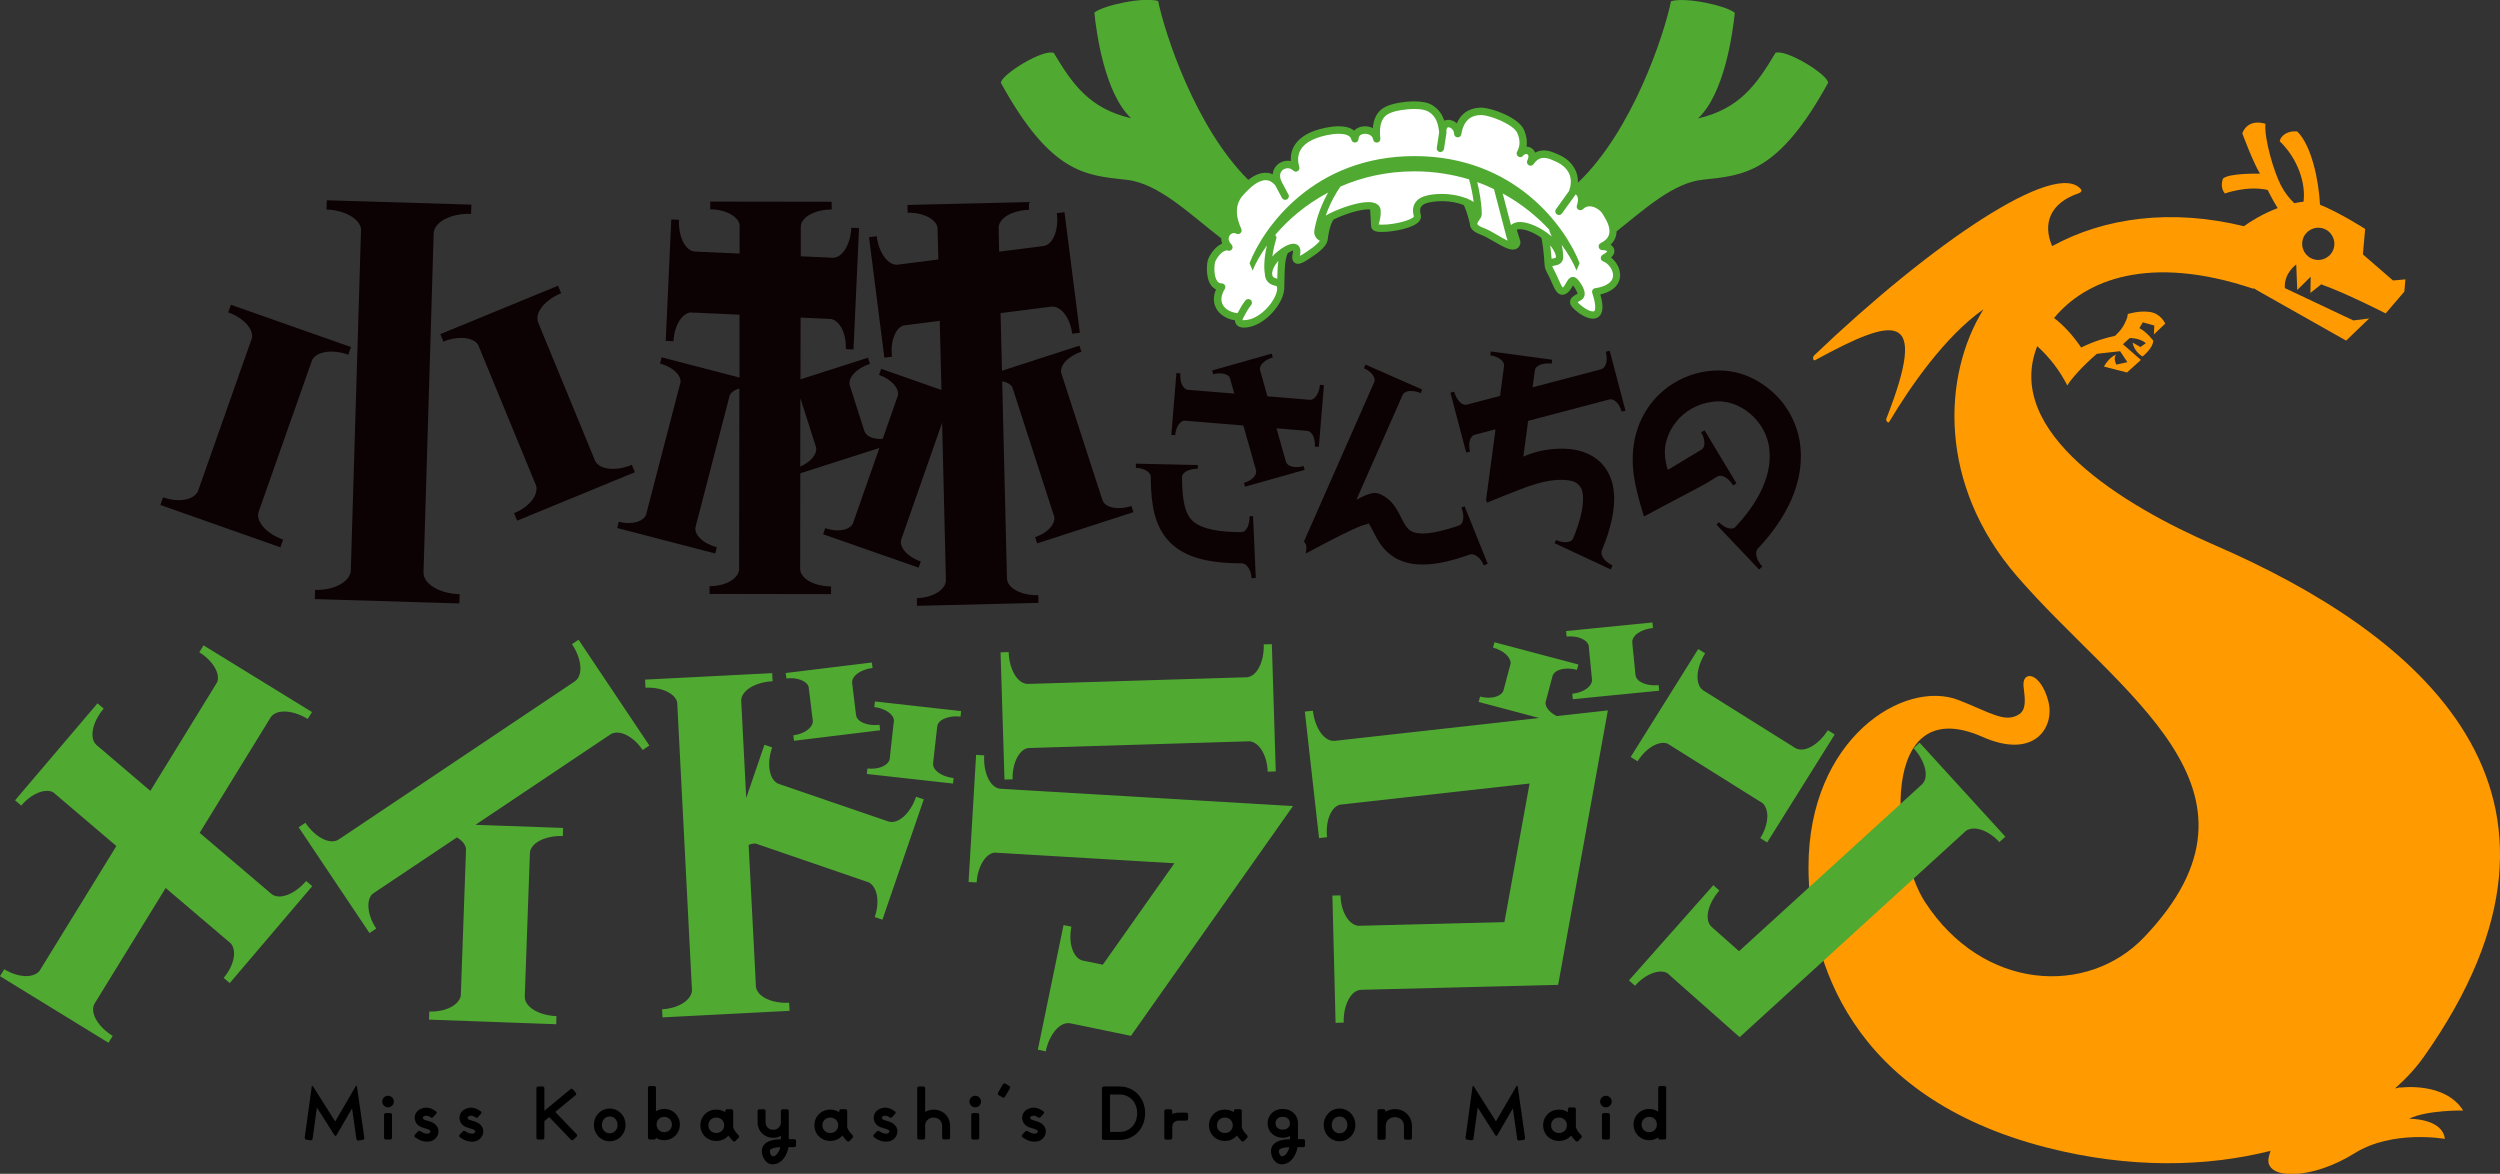
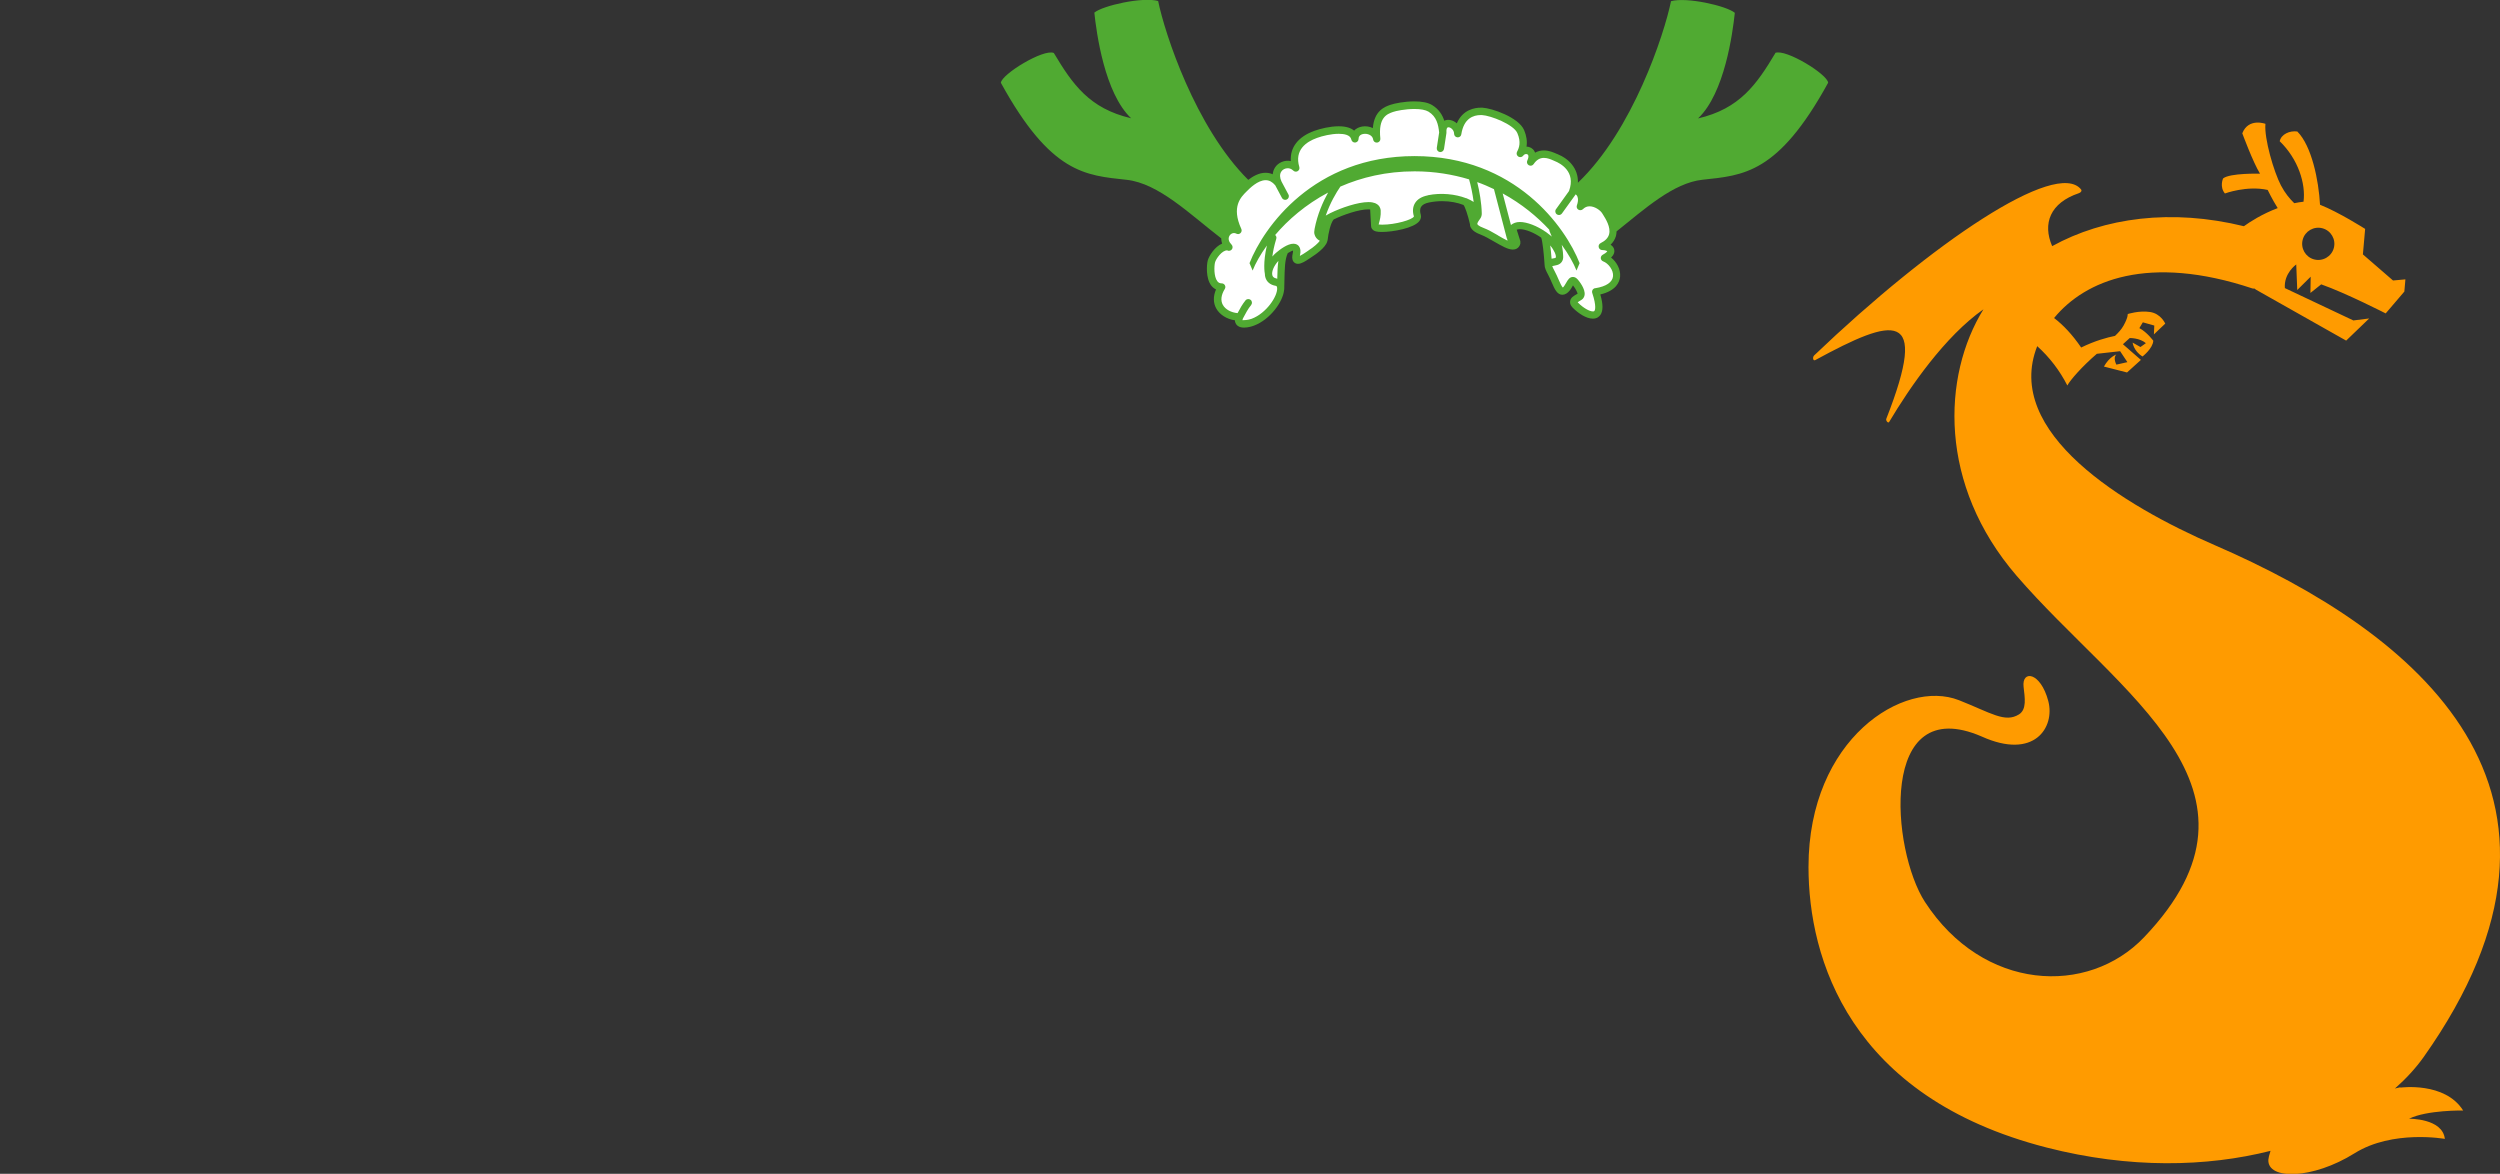
<svg xmlns="http://www.w3.org/2000/svg" id="_レイヤー_2" data-name="レイヤー 2" viewBox="0 0 401.7 188.61">
  <rect x="0" y="0" width="401.7" height="188.61" fill="#333333" stroke="none" />
  <defs>
    <style>
      .cls-1, .cls-2, .cls-3, .cls-4, .cls-5 {
        stroke-width: 0px;
      }

      .cls-2 {
        fill: #50aa32;
      }

      .cls-3 {
        fill: #0c0103;
      }

      .cls-4 {
        fill: #fff;
      }

      .cls-5 {
        fill: #ff9b00;
      }
    </style>
  </defs>
  <g id="_レイヤー_1-2" data-name="レイヤー 1">
    <g id="logo_2nd">
      <path class="cls-5" d="m385.69,174.7s-.32.07-.87.2c1.81-1.6,3.36-3.29,4.61-5.05,30.3-42.82-1.12-68.2-33.58-82.26-14.69-6.36-33.98-18.12-28.51-31.97,1.95,1.75,3.62,3.92,4.84,6.32.48-.89,2.39-3.08,4.74-5.09l3.74-.42,1.17,1.76-1.77.4s-.6-1.11,0-1.63c0,0-1.12.35-2,1.94l3.71.95,2.23-2.02-2.89-2.52,1.09-.99s1.58-.05,2.6.82l-.87.62-1.26-.71s.15,1.36,1.59,2.23c0,0,1.66-1.28,1.73-2.53,0,0-.99-1.37-2.24-2.03l.56-.93,1.84.52-.06,1.42,1.82-1.73s-.68-1.6-2.44-1.87c-1.74-.27-3.59.33-3.59.33,0,0,.09.49-.67,1.86-.35.63-.89,1.2-1.37,1.65-1.3.26-3.24.79-5.44,1.87-1.42-2.08-2.87-3.61-4.35-4.74,5-6.08,15.18-10.3,31.84-4.76.12.04.23.04.35.02.08.06.17.13.24.18l14.5,8.19,3.7-3.56-2.54.32-11.01-5.2c-.18-2.4,1.83-3.8,1.83-3.8l.16,4.11,2.16-2.14-.04,2.61,1.73-1.38c4,1.41,10.36,4.67,10.36,4.67l3-3.51.17-1.96-1.99.18-4.84-4.19.36-4.1s-4.25-2.7-7.25-3.88c-.21-3.93-1.34-9.46-3.65-11.77-1.22-.17-2.58.43-2.83,1.56,2.97,2.87,4.21,6.82,3.83,9.72-.51.06-1,.14-1.49.24-.71-.68-1.49-1.62-2.14-2.86-1.13-2.15-2.72-7.57-2.49-9.89,0,0-2.72-1.02-3.72,1.52,0,0,1.72,4.66,2.85,6.49,0,0-4.88-.13-5.94.77,0,0-.6,1.35.3,2.41,0,0,3.52-1.31,6.87-.57,0,0,.7,1.47,1.61,2.92-2.5.94-4.48,2.22-5.43,2.91-11.6-2.84-22.42-1.42-30.81,3.2-1.56-3.61-.36-6.94,4.3-8.51.3-.1.54-.38.33-.62-3.99-4.85-23.9,8.56-42.86,26.68-.31.29-.21.96.17.76,12.63-6.87,18.42-8.4,11.41,9.43-.12.29.3.79.46.51,3.33-5.59,8.93-13.73,15.15-18.1-6.64,10.74-7.28,28.2,5.34,42.83,16.46,19.09,43.15,34.27,20.48,58.06-9.05,9.5-25.88,8.69-35.21-5.65-5.42-8.33-7.53-33.8,9.1-26.6,8.45,3.82,11.82-1.46,10.71-5.69-1.24-4.7-4.29-5.04-3.97-2.28.2,1.76.53,3.62-.74,4.42-2.25,1.41-4.52-.26-9.64-2.28-8.83-3.48-24.18,6.17-24.18,26.79,0,14.66,6.53,36.95,38.27,45.09,13.35,3.42,25.72,3.12,35.97.53-.21.63-.33,1.14-.35,1.41-.19,3.3,7.11,3.2,13.85-1.02,6.12-3.83,14.51-2.31,14.51-2.31-.37-3.33-5.76-3.24-5.76-3.24,2.92-1.43,8.7-1.32,8.7-1.32-2.93-4.67-10.09-3.68-10.09-3.68Zm-10.69-134.85c-.37,1.38-1.79,2.2-3.17,1.83-1.38-.37-2.2-1.79-1.83-3.17.37-1.38,1.79-2.2,3.17-1.83s2.2,1.79,1.83,3.17Z" />
      <g>
        <path class="cls-2" d="m285.26,8.54c-3.01,5.03-5.71,8.93-12.42,10.49,4.28-4.04,5.57-13.75,5.91-16.97-1.34-1.13-7.76-2.57-10.25-1.87-1.08,5.29-6.15,20.79-14.96,29.17.09-2.33-1.54-3.9-3.25-4.58l-.22-.09c-.44-.19-1.17-.52-2-.52-.51,0-.98.12-1.41.36-.04-.11-.09-.2-.13-.27-.26-.43-.73-.69-1.25-.71.14-.85,0-1.74-.39-2.66-.89-2.04-5.15-3.51-6.71-3.59h-.24c-.92,0-2.9.27-3.86,2.52-.59-.54-1.43-.72-2.01-.42-.29-.89-.83-1.83-1.94-2.51-.65-.4-1.62-.6-2.87-.6-1.58,0-3.19.32-3.87.56-.88.31-2.58.92-2.8,3.73-1.07-.53-2.38-.29-3.01.41-.47-.4-1.23-.7-2.48-.7-1.39,0-2.93.38-3.9.73-2.61.94-3.94,2.67-3.79,4.86-.96-.21-2.03.22-2.55,1.05-.2.32-.32.68-.36,1.07-.36-.16-.75-.24-1.15-.24-1.05,0-2.03.56-2.78,1.14-8.52-8.47-13.41-23.54-14.48-28.74-2.49-.7-8.91.74-10.25,1.87.34,3.21,1.63,12.93,5.91,16.97-6.7-1.56-9.41-5.45-12.42-10.49-1.67-.7-8.38,3.41-8.51,4.79,8.05,14.66,13.64,14.87,20.2,15.59,5.17.56,10.23,5.58,15.21,9.41,0,.28.04.56.14.84-1.15.46-2.14,2.01-2.32,2.76-.16.65-.33,2.82.59,4,.21.27.47.47.75.61-.47,1.09-.46,2.16.04,3.06.56,1,1.69,1.71,3,1.9,0,.23.07.44.19.62.17.25.53.55,1.28.55.66,0,1.34-.22,1.59-.32,2.58-.96,4.68-3.84,4.84-5.74,0-.04.02-.07.02-.11l.03-1.27c.04-2.15.07-3.48.54-4.53.39-.24.69-.37.83-.41,0,0,.05.12-.04.5-.08.37-.16.92.14,1.3.17.21.42.33.71.33.54,0,1.15-.38,1.96-.93l.37-.25c.24-.15,2.13-1.37,2.38-2.45.02-.05.04-.1.05-.16.11-1.09.49-2.82.99-3.35,1.55-.75,4.02-1.61,5.55-1.61.05,0,.17,0,.3.02l.14,2.57s0,.02,0,.02c0,.19.04.38.18.55.29.39.82.47,1.58.47,1.68,0,5.14-.59,6.02-1.77.23-.31.31-.67.21-1.02-.11-.35-.18-.86.05-1.24.2-.34.64-.58,1.29-.71.69-.14,1.39-.21,2.09-.21,1.36,0,2.54.26,3.43.61.24.23.73,1.68,1.05,3.11,0,0,0,0,0,.01,0,.09,0,.17.02.26.22.75,1.09,1.16,1.73,1.4.61.23,1.37.67,2.1,1.09,1.2.69,2.24,1.3,3.04,1.3.52,0,.82-.25.97-.46.09-.12.3-.42.23-.78,0-.03,0-.05,0-.08v-.02s0,0,0-.01c0,0,0,0,0,0l-.58-1.84c.12-.05.26-.09.49-.09.93,0,2.27.55,3.44,1.36.21.51.44,2.63.55,4.42,0,.43.24.93.58,1.57.22.4.4.83.57,1.22.46,1.06.86,1.97,1.71,1.97.21,0,.41-.06.61-.18.5-.3.78-.79,1.01-1.19.02-.04.05-.09.08-.14.52.65.73,1.24.74,1.34l-.18.1c-.42.24-.94.53-1.02,1.1-.08.57.35.99.49,1.12.78.78,2.07,1.69,3.16,1.69.65,0,1.01-.32,1.2-.58.46-.64.47-1.7,0-3.31,2.57-.6,3.1-2.02,3.18-2.85.11-1.2-.57-2.38-1.45-3.08.56-.52.57-1.01.5-1.3-.07-.31-.28-.57-.58-.76.42-.4.71-.87.86-1.39.07-.25.09-.5.1-.75,4.53-3.62,9.12-7.79,13.8-8.3,6.57-.71,12.16-.92,20.2-15.59-.13-1.38-6.84-5.49-8.51-4.79Z" />
        <path class="cls-4" d="m205.15,44.76c-.53-.09-.66-.35-.71-.53-.16-.59.27-1.55.97-2.31-.12.81-.16,1.75-.18,2.88-.03,0-.05-.02-.08-.03Zm5.14-4.54l-.4.27c-.26.17-.71.48-1.03.63,0-.03.01-.06.02-.1.15-.65.09-1.13-.18-1.47-.14-.18-.41-.39-.88-.39-.94,0-2.16.92-2.8,1.47-.21.18-.4.38-.58.59.1-.79.29-1.73.63-2.85.07-.23,0-.46-.18-.61,2.06-2.43,4.9-4.9,8.51-6.82-.83,1.49-1.73,3.51-2.18,5.88,0,.02,0,.03,0,.05-.05.25-.07.5-.02.73.11.48.41.86.87,1.09-.25.36-1,1.04-1.8,1.53Zm19.13-8.83c-.99.2-1.68.62-2.06,1.25-.36.59-.42,1.35-.17,2.13-.2.53-2.97,1.33-5.1,1.33-.29,0-.47-.02-.57-.03.02-.08.05-.18.07-.27.12-.44.31-1.11.26-1.99-.02-.28-.15-.83-.82-1.13-.03-.01-.05-.03-.08-.04-.27-.1-.61-.17-1.06-.17-1.71,0-4.36.9-6.11,1.76,0,0-.02,0-.03.01-.27.13-.51.27-.73.4.71-2.06,1.68-3.68,2.35-4.66,3.39-1.48,7.37-2.45,11.93-2.45,3.21,0,6.12.5,8.75,1.29.27.92.56,2.28.74,3.63-.29-.19-.62-.36-.99-.52-.06-.03-.11-.05-.14-.07-.04-.01-.08-.01-.11-.02-1.7-.65-4-.9-6.11-.47Zm11.25,6.41c-.78-.45-1.58-.91-2.28-1.17-.89-.33-1-.58-1.01-.63-.05-.18.32-.68.44-.84.19-.26.28-.56.27-.86,0-.01,0-.03,0-.04-.03-1.6-.37-3.56-.73-5,.94.33,1.83.72,2.69,1.13l2.07,7.92s.04.06.06.09c.02.09.01.19.05.27-.48-.23-1.04-.55-1.57-.86Zm2.11-1.64l-1.33-5.08c3.06,1.67,5.55,3.74,7.48,5.82,0,.08.02.17.05.25.14.3.26.59.36.87-.06-.05-.12-.11-.18-.16-.22-.19-.46-.37-.7-.54-.03-.03-.07-.05-.09-.07,0,0-.02,0-.02,0-1.38-.95-2.97-1.58-4.14-1.58-.6,0-1.08.19-1.44.49Zm6.31,3.28c.66.79.98,1.59.9,1.92-.01.04-.02.08-.17.11-.18.03-.35.07-.51.1-.07-.88-.14-1.58-.22-2.13Zm7.22,6.86c-.17.03-.32.13-.41.27-.09.15-.11.33-.06.49.73,2.2.43,2.8.36,2.89-.02.03-.07.09-.25.09-.56,0-1.56-.58-2.33-1.35-.06-.06-.1-.11-.12-.13.1-.08.28-.18.4-.25l.2-.12c.27-.17.45-.44.51-.77.16-.99-.87-2.24-1.07-2.48-.25-.29-.51-.44-.8-.44-.55,0-.82.48-1.07.91-.17.29-.36.62-.54.79-.18-.1-.49-.81-.69-1.27-.18-.42-.38-.87-.61-1.3-.22-.41-.36-.71-.42-.87.17-.05.47-.11.63-.14.56-.1.96-.45,1.09-.96.04-.16.05-.33.04-.51,0-.22-.04-.89-.23-1.81,1.1,1.52,1.91,2.96,2.37,4.13l.5-1.19c-2.26-5.78-10.33-17.19-26.52-17.2-16.19,0-24.25,11.43-26.52,17.2l.5,1.19c.45-1.15,1.23-2.55,2.29-4.02-.65,2.82-.36,4.39-.32,4.57,0,.18.02.36.07.52.2.74.78,1.23,1.64,1.38.11.02.23.04.26.33v.03c.09,1.3-1.73,4.06-4.1,4.94-.58.22-1.31.23-1.45.23-.02,0-.02,0-.02,0,0-.02,0-.11.07-.28.43-.82.82-1.55,1.32-2.16.2-.25.17-.62-.08-.83-.25-.2-.62-.17-.83.09-.49.61-.88,1.29-1.27,2.04-1.02-.09-1.95-.58-2.36-1.31-.4-.72-.29-1.61.31-2.58.11-.18.12-.41.01-.59-.1-.19-.3-.3-.51-.3-.3,0-.52-.11-.7-.34-.59-.76-.51-2.47-.38-3,.14-.6,1.14-2,1.96-1.96.25.14.58.07.75-.16.18-.23.15-.56-.05-.77-.42-.42-.56-.89-.39-1.3.19-.46.71-.7,1.15-.46.23.12.5.09.68-.09.18-.17.24-.44.13-.67-1.63-3.56-.08-5.1.85-6.02.49-.5,1.8-1.81,3.06-1.81.57,0,1.07.27,1.54.82l1.08,2.03c.11.2.31.31.52.31.09,0,.19-.02.28-.07.29-.15.4-.51.24-.79l-1.11-2.08c-.29-.61-.31-1.17-.05-1.58.22-.35.62-.56,1.05-.56.23,0,.58.07.89.38.19.19.48.23.71.09.23-.14.34-.41.26-.67-.81-2.73,1.1-4.04,2.84-4.67.88-.32,2.27-.66,3.5-.66.84,0,1.87.16,2.02.93.06.29.34.51.63.47.3-.03.53-.28.53-.58,0-.78.87-.82,1.04-.82.59,0,1.22.31,1.3.9.04.32.32.55.65.51.32-.04.55-.32.51-.64-.36-3.43,1.06-3.93,2.03-4.28.47-.17,1.97-.48,3.45-.48,1.01,0,1.79.15,2.26.43,1.31.8,1.57,2.08,1.71,3.34l-.38,2.48c-.05.32.17.62.49.67.03,0,.06,0,.09,0,.28,0,.53-.21.58-.5l.39-2.56s0-.04,0-.06c0-.02,0-.04,0-.06-.02-.34.03-.62.14-.73.03-.03.08-.07.18-.07.37,0,.91.44.91,1.04,0,.31.24.56.54.58.32.03.58-.19.62-.49.4-2.56,1.92-3.09,3.13-3.09h.18c1.41.07,5.09,1.51,5.69,2.89.64,1.46.28,2.41-.04,3-.15.27-.06.61.2.78.26.17.61.1.79-.15.12-.16.29-.26.47-.26.06,0,.22.02.31.15.11.18.06.5-.12.88-.14.28-.04.61.23.77.26.15.61.08.78-.18.45-.67.99-1,1.65-1,.58,0,1.15.25,1.53.42l.25.11c.82.33,3.41,1.65,2.26,4.78,0,0-.01.03-.02.04l-2.08,2.9c-.19.26-.13.63.14.82.1.07.22.11.34.11.18,0,.36-.09.48-.25l2.13-2.96s.03-.06.04-.1c.05.01.14.05.23.18.11.16.34.63,0,1.58-.09.26,0,.55.24.69.23.14.53.11.73-.08.31-.31.66-.46,1.07-.46.85,0,1.73.65,2.01,1.1l.14.22c.42.67,1.3,2.05.98,3.19-.16.57-.6,1.03-1.36,1.41-.24.12-.37.39-.3.66.06.27.3.45.57.45.51,0,.77.17.8.18,0,0-.07.23-.72.57-.21.11-.33.33-.32.56.02.23.17.43.39.51.8.29,1.67,1.39,1.58,2.38-.09.97-1.1,1.65-2.85,1.93Z" />
      </g>
-       <path class="cls-2" d="m49.18,141.54l.99.85-13.25,15.57-.98-.84c1.68-1.98,2.16-4.37,1.14-5.54l-1.07-.91-9.39-7.99-10.78,17.53-.62,1c-.86,1.41.47,3.76,2.89,5.24l-.68,1.1L0,156.85l.69-1.11c2.21,1.36,4.65,1.46,5.65.28l.74-1.2,11.62-18.88-8.94-7.61-1.16-.99c-1.23-.74-3.51.11-5.19,2.1l-.99-.85,13.25-15.58.99.85c-1.84,2.16-2.38,4.8-1.12,5.88l.9.76,7.72,6.58,9.93-16.15.8-1.31c.54-1.33-.65-3.45-2.87-4.81l.69-1.11,17.42,10.71-.69,1.11c-2.41-1.48-5.11-1.62-5.98-.21l-.61,1-10.77,17.51,10.6,9.02.9.77c1.25,1.07,3.77.11,5.61-2.05Zm42.74-38.02c1.58,2.35,1.81,5.04.44,5.96l-.98.66-35.97,24.09-.98.65c-1.38.92-3.77-.32-5.36-2.68l-1.08.73,11.38,16.99,1.08-.72c-1.45-2.16-1.64-4.59-.6-5.57l1.27-.85,12.3-8.23c.83.5,1.38,1.15,1.46,1.84l-.05,1.53-.74,20.67-.05,1.4c-.29,1.52-2.46,2.63-5.06,2.54l-.05,1.3,20.44.74.04-1.3c-2.83-.11-5.15-1.49-5.09-3.15l.04-1.16.74-20.68.04-1.18c.06-1.65,2.47-2.86,5.3-2.77l.04-1.3-14.08-.5,20.67-13.85,1.17-.78c1.41-.66,3.57.45,5.02,2.61l1.08-.72-11.38-17-1.08.73Zm50.78,28.46l-1.11-.38-15.31-5.25-1.11-.38c-1.57-.54-2.03-3.2-1.1-5.88l-1.24-.42-2.93,8.55-.74-14.38-.06-1.17c-.09-1.65,2.2-3.07,5.04-3.21l-.07-1.3-20.42,1.04.07,1.3c2.59-.13,4.78.94,5.09,2.34l.08,1.52,2.23,43.44.07,1.4c-.16,1.54-2.21,2.83-4.81,2.97l.07,1.3,20.42-1.05-.07-1.3c-2.83.15-5.25-1.03-5.35-2.68l-.05-1.18-1.11-21.49c.41-.19.83-.27,1.21-.21l1.44.5,15.32,5.26,1.33.46c1.38.72,1.81,3.12.96,5.57l1.24.42,6.64-19.33-1.23-.42c-.92,2.68-2.91,4.5-4.48,3.96Zm-12.77-21.62l.13,1.03.43,3.55.12.95c-.03,1.06-1.38,2.04-3.13,2.26l.1.88,13.84-1.69-.1-.88c-1.92.23-3.63-.45-3.77-1.57l-.1-.79-.43-3.55-.09-.79c-.14-1.12,1.35-2.2,3.27-2.43l-.11-.88-13.84,1.69.11.87c1.76-.21,3.3.42,3.57,1.35Zm10.54,3.25c1.76.2,3.11,1.17,3.17,2.14l-.12,1.03-.47,4.28-.1.95c-.28,1.03-1.81,1.67-3.57,1.47l-.1.88,13.85,1.54.1-.88c-1.92-.21-3.43-1.27-3.3-2.4l.09-.8.48-4.27.09-.8c.13-1.13,1.83-1.82,3.75-1.61l.09-.88-13.85-1.55-.1.88Zm22.23,11.63c-.07-2.6,1.04-4.76,2.45-5.04l1.52-.05,32.75-1,1.4-.04c1.54.19,2.79,2.28,2.87,4.88l1.3-.04-.63-20.44-1.3.03c.09,2.84-1.14,5.24-2.8,5.29l-1.17.03-32.74,1-1.17.03c-1.65.04-3.02-2.28-3.11-5.11l-1.3.04.63,20.44,1.29-.04Zm-4.56-3.87l-1.3-.07-1.21,20.42,1.3.07c.16-2.59,1.45-4.64,2.89-4.79l28.88,1.71-11.5,16.3-3.38-.7c-1.46-.54-2.18-2.87-1.66-5.41l-1.27-.26-4.13,20.02,1.27.27c.58-2.78,2.31-4.83,3.96-4.5l9.73,2.01,26.04-36.92-46.98-2.78c-1.65-.1-2.8-2.54-2.64-5.37Zm90.25-8.73l.21-.77.64-2.42.21-.78c.29-1.09,2.07-1.54,3.94-1.04l.22-.86-13.48-3.57-.23.86c1.72.45,2.91,1.6,2.82,2.58l-.27,1.01-.64,2.42-.25.93c-.42.97-2.03,1.38-3.74.93l-.23.86,9.74,2.58-32.86,3.67c-1.64.18-3.2-2.02-3.52-4.84l-1.29.14,2.28,20.33,1.29-.15c-.29-2.58.65-4.83,2.04-5.22l30.5-3.4-4.04,22.27-23.5.59c-1.54-.19-2.78-2.29-2.84-4.89l-1.3.03.51,20.45,1.3-.04c-.07-2.84,1.17-5.23,2.82-5.27l31.64-.79,7.99-44.1-8.22.91c-1.22-.62-1.98-1.56-1.76-2.41Zm6.88-8.92l.1,1.04.35,3.58.09.96c-.05,1.05-1.42,2-3.18,2.17l.09.88,13.88-1.37-.09-.89c-1.92.19-3.61-.52-3.72-1.65l-.08-.8-.36-3.58-.07-.8c-.12-1.12,1.4-2.17,3.32-2.35l-.09-.89-13.87,1.38.08.88c1.77-.17,3.29.49,3.54,1.43Zm7.86,18.6c1.38-2.2,3.51-3.37,4.84-2.82l1.29.81,12.72,7.97,1.2.74c1.17,1.02,1.05,3.45-.34,5.65l1.11.69,10.85-17.34-1.1-.69c-1.51,2.4-3.86,3.72-5.27,2.84l-.99-.62-12.72-7.97-1-.62c-1.39-.88-1.25-3.57.26-5.98l-1.11-.69-10.85,17.34,1.1.69Zm45.31-2.98l-.96.88c1.91,2.09,2.54,4.72,1.32,5.83l-.86.79-28.51,26-3.52-3.12-.88-.78c-1.23-1.1-.64-3.72,1.24-5.85l-.97-.86-13.56,15.3.97.86c1.72-1.95,4.02-2.75,5.24-2l1.14,1.02,10.44,9.24,35.34-32.22,1.04-.95c1.29-.86,3.6-.09,5.35,1.83l.96-.87-13.79-15.12Z" />
-       <path class="cls-3" d="m50.08,58.05l-.39,1.11-7.73,21.93-.39,1.11c-.55,1.55,1.25,3.57,3.92,4.5l-.43,1.24-19.29-6.8.43-1.23c2.46.87,4.85.45,5.58-.91l.47-1.33,7.73-21.93.51-1.44c.25-1.42-1.36-3.24-3.82-4.1l.43-1.23,19.29,6.79-.43,1.23c-2.67-.94-5.34-.5-5.89,1.05Zm17.97,33.89l.04-1.33,1.55-51.74.04-1.34c.05-1.88,2.79-3.27,6.01-3.17l.05-1.48-23.23-.7-.05,1.49c2.96.09,5.33,1.5,5.56,3.12l-.06,1.74-1.55,51.73-.05,1.6c-.32,1.74-2.78,3.01-5.73,2.92l-.05,1.48,23.23.7.05-1.48c-3.22-.09-5.86-1.65-5.81-3.53Zm33.46-17.24c-2.63,1.07-5.31.78-5.94-.76l-.44-1.09-8.21-19.94-.44-1.09c-.63-1.53,1.06-3.63,3.68-4.71l-.5-1.2-18.91,7.78.5,1.2c2.4-.99,4.82-.7,5.58.52l.58,1.41,8.21,19.94.54,1.3c.37,1.51-1.15,3.42-3.56,4.4l.5,1.2,18.91-7.78-.49-1.2Zm64.82,11.62l.32.99,15.47-5.02-.32-.98c-2.15.69-4.25.29-4.66-.96l-.29-.88-6.01-18.55-.29-.89c-.4-1.25,1.07-2.82,3.21-3.51l-.32-.98-12.44,4.03-.23-9.26,7.01-.9,1.33-.16c1.48.04,2.86,1.91,3.17,4.37l1.23-.16-2.47-19.37-1.23.16c.34,2.68-.6,5.08-2.16,5.28l-1.12.15-5.99.76-.06-2.67-.02-1.12c-.04-1.58,2.19-2.87,4.89-2.94l-.03-1.25-19.51.47.03,1.25c2.48-.06,4.54,1.02,4.8,2.37l.04,1.46.09,3.68-5.37.69-1.11.14c-1.57.21-3.08-1.88-3.43-4.57l-1.23.16,2.47,19.36,1.23-.16c-.31-2.46.55-4.62,1.86-5.02l1.44-.18,4.37-.56.27,11.11-9.68-3.4-.34.98c1.95.68,3.24,2.13,3.04,3.26l-.4,1.15-2.06,5.87c-1.46.09-2.66-.37-2.95-1.29l-.29-.89-1.75-5.48-.28-.89c-.4-1.25,1.08-2.82,3.22-3.5l-.31-.99-10.85,3.47.02-9.92,3.54.16,1.34.06c1.46.29,2.49,2.37,2.38,4.85l1.24.05.89-19.5-1.24-.06c-.12,2.7-1.46,4.9-3.04,4.83l-1.12-.06-3.96-.18v-3.58s0-1.13,0-1.13c0-1.58,2.26-2.81,4.97-2.81v-1.24l-19.52-.03v1.24c2.47.01,4.5,1.14,4.72,2.49v1.46s0,3.16,0,3.16l-6.03-.27-1.12-.05c-1.58-.08-2.71-2.39-2.59-5.1l-1.24-.06-.89,19.51,1.25.06c.11-2.48,1.33-4.45,2.69-4.62l1.46.06,6.45.29v10.1s-12.51-3.25-12.51-3.25l-.26,1c2,.52,3.41,1.85,3.3,3l-.31,1.18-4.96,19.06-.28,1.08c-.49,1.14-2.37,1.62-4.37,1.11l-.26,1,15.75,4.09.26-1c-2.18-.57-3.74-2.05-3.41-3.32l.24-.9,4.95-19.07.23-.91c.17-.64.78-1.08,1.61-1.3l-.04,27.83v1.34c-.23,1.47-2.26,2.59-4.75,2.59v1.24l19.52.03v-1.24c-2.7,0-4.96-1.25-4.96-2.83v-1.12l.02-14.22,12.71-4.07-3.89,11.09-.37,1.06c-.58,1.09-2.49,1.43-4.44.73l-.34.98,15.35,5.37.34-.98c-2.13-.75-3.56-2.35-3.13-3.58l.31-.88,6.25-17.85.58,24.12.03,1.35c-.19,1.47-2.19,2.65-4.67,2.71l.02,1.24,19.52-.47-.03-1.24c-2.71.07-5-1.12-5.03-2.7l-.03-1.12-.74-30.55c.78.15,1.38.49,1.64.99l.38,1.16,6,18.55.35,1.06c.2,1.22-1.12,2.64-3.08,3.28Zm-37.75-11.37l.02-10.85s.05.06.07.09l.37,1.16,1.76,5.49.34,1.06c.17,1.11-.89,2.36-2.55,3.05Zm106.25,6.63c.5,1.29.36,2.58-.36,2.84l-.71.24c-.42.14-.83.27-1.24.38-.83.23-1.64.43-2.42.55-.78.12-1.54.17-2.16.09-.33-.04-.57-.09-.79-.16-.22-.08-.44-.19-.63-.33-.19-.14-.36-.32-.5-.51-.17-.21-.35-.5-.53-.84-.4-.69-.72-1.61-1.61-2.79-.44-.57-1.14-1.21-2-1.59-.1-.04-.22-.09-.31-.13l-.19-.06c-.06-.02-.11-.04-.18-.04-.11-.02-.23-.02-.36-.02-.47.02-.93.18-1.37.35-.53.21-1.06.5-1.52.75l.69-1.58,1.51-3.42,5.22-11.84c.33-.74,1.64-.86,2.9-.3l.25-.58-9.11-4.01-.25.58c1.16.52,1.88,1.46,1.7,2.13l-5.22,11.84-4.03,9.14-2.09,4.75c.17.33.59.31.29,1.92,2.61-1.4,5.35-2.85,7.61-3.89.56-.26,1.1-.49,1.57-.65.23-.07.47-.14.67-.18l.08-.02.04-.06s.03-.07.05-.12c0,0,0,0,0,.01.02.02.06.06.13.14.26.31.64,1.16,1.16,2.13.27.49.58,1.01,1.02,1.56.45.56.97,1.06,1.55,1.46,1.14.82,2.66,1.26,3.88,1.35,1.25.1,2.39,0,3.45-.17,1.07-.17,2.08-.43,3.07-.71.49-.15.97-.31,1.44-.47l.7-.24c.78-.16,1.72.58,2.18,1.76l.64-.25-3.72-9.24-.53.21Zm23.19-25.07c.36,1.34.04,2.61-.74,2.82l-.55.15-10.48,2.76.37-2.72c.1-.8,1.33-1.27,2.7-1.09l.09-.63-9.87-1.33-.08.63c1.26.16,2.2.88,2.23,1.58l-.66,4.94-4.78,1.25-.55.15c-.78.21-1.68-.75-2.04-2.09l-.61.16,2.54,9.63.61-.16c-.32-1.22-.02-2.37.61-2.66l.72-.19,2.77-.73-.67,5.02-.48,3.58-.24,1.79-.12.9c-.02.08,0,.13.02.16l.05.11.1.22c1.67-.69,3.43-1.41,5.17-2.07.87-.34,1.72-.66,2.55-.9.42-.12.83-.24,1.24-.33.21-.04.41-.09.62-.13.19-.03.47-.08.55-.09.94-.14,1.86-.19,2.65-.1.86.1,1.27.25,1.72.58.43.33.71.83.81,1.35.13.59.13,1.49,0,2.38-.13.9-.37,1.86-.67,2.81-.15.48-.33.96-.5,1.43l-.37.92c-.37.61-1.55.68-2.7.16l-.24.51,9.02,4.21.29-.64c-1.26-.57-2.03-1.65-1.71-2.43.15-.35.7-1.75,1.03-2.83.36-1.15.65-2.34.82-3.62.16-1.3.22-2.61-.14-4.2-.38-1.59-1.27-3.07-2.59-4.04-.65-.49-1.38-.86-2.16-1.13-.81-.26-1.47-.38-2.18-.45-1.38-.13-2.68-.03-3.9.16-1.19.19-2.2.53-3.25.95-.08.03-.21.11-.25.08l.04-.3.08-.59.16-1.18.39-2.93.1-.72,12.47-3.28.66-.18c.76-.08,1.58.77,1.9,1.99l.61-.16-2.54-9.63-.61.16Zm31.26,15.17c-.37-3.46-2.15-6.81-4.85-9.03-1.36-1.12-2.81-1.99-4.59-2.57-1.74-.54-3.55-.67-5.3-.46-3.49.41-6.78,2.18-9.02,4.92-1.12,1.36-1.96,2.95-2.48,4.6-.64,2.01-.81,4.22-.63,6.21.16,2.04.65,3.84,1.16,5.69l.41,1.4.11.35.06.18s.1-.04.15-.06l.66-.35,2.62-1.4,5.25-2.78.66-.35c.2-.11.47-.24.59-.33l.92-.56.94-.57c.69-.41,1.83.24,2.54,1.43l.54-.33-5.14-8.53-.54.33c.65,1.08.69,2.27.16,2.71l-4.17,2.52-.91.55c-.14.07-.32.22-.44.22l-.15-.51c-.18-.68-.3-1.39-.32-2.09-.02-.7.06-1.43.26-2.09.3-1.05.84-2.11,1.54-2.98,1.37-1.76,3.52-2.95,5.76-3.22,4.41-.74,8.91,3.21,9.24,7.75.24,2.29-.38,4.73-1.57,6.99-.59,1.14-1.31,2.23-2.12,3.28-.41.53-.84,1.03-1.29,1.53l-.57.63c-.57.42-1.67.06-2.56-.85l-.4.38,6.86,7.22.51-.49c-.96-1-1.28-2.28-.7-2.9l.8-.87c.51-.58,1.01-1.18,1.48-1.81.95-1.25,1.81-2.58,2.55-4.03,1.46-2.86,2.37-6.26,1.97-9.74Zm-100.44-1.76l-.63-.05.82-9.93.63.05c-.11,1.38.42,2.57,1.22,2.65l.57.04,6.88.56-.52-1.83-.2-.71c-.29-.63-1.45-.91-2.67-.56l-.18-.61,9.58-2.71.18.61c-1.33.37-2.26,1.29-2.05,2.07l.16.55,1.02,3.63,6.23.51.57.05c.8.07,1.52-1.03,1.64-2.4l.64.05-.82,9.92-.64-.05c.1-1.26-.39-2.34-1.12-2.52l-.68-.06-4.37-.36,1.37,4.83.16.55c.22.78,1.5,1.08,2.83.69l.18.61-9.59,2.7-.17-.61c1.22-.35,2.06-1.18,1.96-1.93l-.18-.66-1.88-6.63-8.74-.72-.75-.06c-.7.06-1.36,1.04-1.46,2.31Zm11.93,13.03c.05,1.38-.52,2.55-1.28,2.55h-.53c-1.43-.02-2.84-.12-4.1-.38-1.27-.26-2.37-.69-3.07-1.29-.71-.58-1.16-1.42-1.45-2.61-.29-1.18-.38-2.57-.41-4.01v-.55c0-.77,1.15-1.37,2.53-1.34v-.6s-9.94-.22-9.94-.22l-.02.67c1.27.02,2.29.63,2.41,1.35v.78c.05,1.62.13,3.29.56,5.11.23.91.55,1.85,1.06,2.78.5.91,1.21,1.79,2.03,2.48,1.67,1.39,3.58,2,5.29,2.36,1.74.35,3.41.45,5.04.48h.73c.78.12,1.43,1.13,1.47,2.39l.69-.03-.44-9.94-.57.02Z" />
-       <path class="cls-1" d="m57.17,174.5c.05-.08.17-.06.18.04l1.19,8.3c.02.16-.09.3-.24.32l-.71.1c-.16.02-.3-.09-.32-.24l-.7-4.93-2.52,4.34c-.06.11-.23.11-.29,0l-2.84-4.48-.69,5.03c-.02.16-.17.26-.32.24l-.71-.1c-.16-.02-.26-.17-.24-.32l1.13-8.22c.01-.09.14-.12.19-.04l3.58,5.66,3.32-5.7Zm183.21,5.7l-3.58-5.66c-.05-.08-.18-.05-.19.04l-1.13,8.22c-.02.16.09.3.24.32l.71.1c.16.02.3-.09.32-.24l.69-5.03,2.84,4.48c.06.11.23.11.29,0l2.52-4.34.7,4.93c.03.16.17.26.32.24l.7-.1c.16-.02.26-.17.24-.32l-1.19-8.3c-.02-.09-.14-.12-.18-.04l-3.32,5.7Zm-170.51.4c-.39-.3-.8-.42-1.2-.53-.13-.04-.27-.08-.42-.13-.18-.06-.29-.17-.31-.3-.01-.09.03-.18.11-.24.35-.22.74-.17,1.18.15.12.09.28.06.38-.06l.47-.53c.09-.1.12-.27,0-.36-.91-.72-1.9-.82-2.75-.27-.5.32-.76.89-.68,1.47.08.63.51,1.13,1.17,1.35.17.06.33.1.48.15.33.1.57.17.77.32.06.04.11.1.08.22-.03.12-.14.25-.3.29-.34.06-.61.01-.99-.19-.12-.06-.22-.12-.31-.17-.13-.09-.31-.08-.41.04l-.49.52c-.11.12-.08.31.05.41.14.1.34.23.58.36.46.23.88.34,1.32.34.16,0,.32-.02.49-.04.64-.12,1.17-.62,1.32-1.25.14-.59-.06-1.16-.55-1.54Zm7.19,0c-.39-.3-.8-.42-1.19-.53-.13-.04-.28-.08-.42-.13-.18-.06-.29-.17-.31-.3-.01-.09.03-.18.11-.24.34-.22.74-.17,1.18.15.12.09.28.06.38-.06l.47-.53c.1-.1.12-.27,0-.36-.91-.72-1.9-.82-2.75-.27-.49.32-.76.89-.68,1.47.08.63.51,1.13,1.17,1.35.17.06.33.1.48.15.33.1.57.17.77.32.06.04.11.1.08.22-.03.12-.13.25-.3.29-.34.06-.61.01-1-.19-.12-.06-.22-.12-.3-.17-.13-.09-.31-.08-.41.04l-.49.52c-.11.12-.08.31.05.41.14.1.34.23.58.36.46.23.88.34,1.32.34.16,0,.32-.02.49-.04.64-.12,1.17-.62,1.32-1.25.14-.59-.06-1.16-.55-1.54Zm66.55,0c-.39-.3-.8-.42-1.19-.53-.13-.04-.27-.08-.42-.13-.18-.06-.29-.17-.31-.3-.01-.09.03-.18.11-.24.35-.22.74-.17,1.18.15.12.09.28.06.38-.06l.47-.53c.1-.1.12-.27,0-.36-.91-.72-1.9-.82-2.75-.27-.49.32-.76.89-.68,1.47.08.63.51,1.13,1.17,1.35.17.06.33.1.48.15.33.1.57.17.77.32.06.04.11.1.08.22-.03.12-.13.25-.3.29-.34.06-.61.01-1-.19-.12-.06-.22-.12-.31-.17-.13-.09-.3-.08-.41.04l-.49.52c-.11.12-.08.31.05.41.14.1.34.23.58.36.46.23.88.34,1.32.34.16,0,.32-.02.49-.04.64-.12,1.17-.62,1.32-1.25.14-.59-.06-1.16-.55-1.54Zm23.84,0c-.39-.3-.8-.42-1.19-.53-.13-.04-.27-.08-.42-.13-.19-.06-.3-.17-.31-.3,0-.09.03-.18.11-.24.35-.22.74-.17,1.18.15.12.09.29.06.38-.06l.48-.53c.09-.1.12-.27,0-.36-.91-.72-1.9-.82-2.75-.27-.49.32-.75.89-.68,1.47.08.63.51,1.13,1.17,1.35.17.06.32.1.48.15.33.1.57.17.77.32.06.04.11.1.08.22-.03.12-.13.25-.3.29-.34.06-.61.01-.99-.19-.12-.06-.22-.12-.31-.17-.13-.09-.31-.08-.41.04l-.49.52c-.11.12-.09.31.04.41.14.1.34.23.58.36.46.23.88.34,1.32.34.16,0,.32-.02.49-.04.64-.12,1.17-.62,1.32-1.25.14-.59-.06-1.16-.55-1.54Zm-74.97-4.6c.12-.1.14-.28.04-.4l-.46-.55c-.1-.12-.28-.14-.4-.04l-4.19,3.47v-3.62c0-.16-.13-.29-.28-.29h-.71c-.16,0-.29.13-.29.29v7.96c0,.16.13.28.29.28h.71c.16,0,.28-.13.28-.28v-2.68l.78-.65,3.49,3.64c.11.11.29.12.4,0l.51-.49c.11-.11.12-.29,0-.4l-3.43-3.57,3.24-2.68Zm8.03,4.75c0,1.47-1.11,2.63-2.54,2.63s-2.54-1.16-2.54-2.63,1.12-2.63,2.54-2.63,2.54,1.16,2.54,2.63Zm-1.28,0c0-.77-.54-1.35-1.26-1.35s-1.26.58-1.26,1.35.54,1.35,1.26,1.35,1.26-.58,1.26-1.35Zm118.55,0c0,1.47-1.12,2.63-2.54,2.63s-2.54-1.16-2.54-2.63,1.12-2.63,2.54-2.63,2.54,1.16,2.54,2.63Zm-1.28,0c0-.77-.54-1.35-1.26-1.35s-1.26.58-1.26,1.35.54,1.35,1.26,1.35,1.26-.58,1.26-1.35Zm-107.26-.06c0,1.41-1.1,2.52-2.51,2.52-.49,0-.95-.14-1.33-.38h0c0,.15-.12.27-.27.27h-.73c-.16,0-.29-.13-.29-.28v-8.03c0-.16.13-.29.29-.29h.71c.16,0,.29.13.29.29v3.77c.38-.24.83-.38,1.33-.38,1.41,0,2.51,1.1,2.51,2.51Zm-1.28,0c0-.71-.52-1.23-1.23-1.23s-1.23.52-1.23,1.23.52,1.23,1.23,1.23,1.23-.52,1.23-1.23Zm42.05-2.39c-.51,0-.97.14-1.36.36v-3.8c0-.16-.13-.29-.28-.29h-.71c-.16,0-.28.13-.28.29v7.96c0,.16.13.28.28.28h.71c.16,0,.28-.13.28-.28v-1.91c0-.78.57-1.34,1.36-1.34s1.37.56,1.37,1.34v1.89c0,.16.13.28.28.28h.71c.16,0,.29-.13.29-.28v-1.89c0-1.49-1.14-2.62-2.65-2.62Zm117.43-3.8c.16,0,.28.13.28.29v8.03c0,.16-.13.28-.28.28h-.71c-.16,0-.29-.13-.29-.28v-.06c-.4.28-.9.45-1.44.45-1.41,0-2.52-1.1-2.52-2.52s1.11-2.51,2.52-2.51c.54,0,1.04.16,1.44.45v-3.84c0-.16.13-.29.29-.29h.71Zm-1.21,6.19c0-.71-.52-1.23-1.23-1.23s-1.23.52-1.23,1.23.52,1.23,1.23,1.23,1.23-.52,1.23-1.23Zm-148.43.37c.01.14.12.6.87,1.36.11.11.11.29,0,.41l-.49.51c-.11.12-.3.11-.42-.01-.31-.32-.55-.61-.72-.87-.46.54-1.15.87-1.95.87-1.46,0-2.55-1.09-2.55-2.52s1.1-2.52,2.55-2.52c.54,0,1.03.15,1.44.42v-.19c0-.16.13-.29.29-.29h.71c.16,0,.29.13.28.29v2.55Zm-1.44-.25c0-.72-.53-1.24-1.27-1.24s-1.27.52-1.27,1.24.54,1.24,1.27,1.24,1.27-.52,1.27-1.24Zm19.76.25c.02.14.12.6.87,1.36.11.11.11.29,0,.41l-.49.51c-.11.12-.31.11-.42-.01-.31-.32-.55-.61-.73-.87-.46.54-1.14.87-1.94.87-1.46,0-2.55-1.09-2.55-2.52s1.1-2.52,2.55-2.52c.54,0,1.03.15,1.44.42v-.19c0-.16.13-.29.28-.29h.71c.16,0,.29.13.29.29v2.55Zm-1.44-.25c0-.72-.53-1.24-1.27-1.24s-1.27.52-1.27,1.24.53,1.24,1.27,1.24,1.27-.52,1.27-1.24Zm64.84.25c.02.14.12.6.87,1.36.11.11.11.29,0,.41l-.49.51c-.12.12-.31.11-.43-.01-.31-.32-.54-.61-.72-.87-.46.54-1.14.87-1.94.87-1.46,0-2.55-1.09-2.55-2.52s1.1-2.52,2.55-2.52c.54,0,1.03.15,1.44.42v-.19c0-.16.13-.29.29-.29h.71c.16,0,.28.13.28.29v2.55Zm-1.44-.25c0-.72-.54-1.24-1.27-1.24s-1.27.52-1.27,1.24.53,1.24,1.27,1.24,1.27-.52,1.27-1.24Zm55.13.25c.02.14.12.6.87,1.36.11.11.12.29,0,.41l-.49.51c-.12.12-.31.11-.42-.01-.31-.32-.54-.61-.72-.87-.46.54-1.15.87-1.95.87-1.46,0-2.55-1.09-2.55-2.52s1.1-2.52,2.55-2.52c.54,0,1.03.15,1.43.42v-.48c0-.16.13-.29.29-.29h.71c.16,0,.28.13.28.29v2.84Zm-1.44-.25c0-.72-.53-1.24-1.27-1.24s-1.27.52-1.27,1.24.53,1.24,1.27,1.24,1.27-.52,1.27-1.24Zm-95.71,2.01c0,.16.13.28.29.28h.71c.16,0,.28-.13.28-.28v-3.69c0-.16-.13-.28-.28-.28h-.71c-.16,0-.29.12-.29.28v3.69Zm1.57-5.82c0,.51-.42.93-.93.93s-.93-.42-.93-.93.41-.93.93-.93.93.42.93.93Zm-95.92,5.82c0,.16.13.28.28.28h.71c.16,0,.29-.13.29-.28v-3.69c0-.16-.13-.28-.29-.28h-.71c-.16,0-.28.12-.28.28v3.69Zm1.57-5.82c0,.51-.42.93-.93.93s-.93-.42-.93-.93.41-.93.93-.93.93.42.93.93Zm194.12,5.82c0,.16.13.28.29.28h.71c.16,0,.28-.13.28-.28v-3.69c0-.16-.13-.28-.28-.28h-.71c-.16,0-.29.12-.29.28v3.69Zm1.57-5.82c0,.51-.42.93-.93.93s-.93-.42-.93-.93.41-.93.93-.93.93.42.93.93Zm-132.23,6.04h.88c.16,0,.29.13.29.29v.71c0,.16-.13.28-.29.28h-.93c-.14.89-.56,1.72-1.16,2.23-.4.35-.86.53-1.34.53-.1,0-.2,0-.3-.02-.69-.11-1.14-.74-1.34-1.31-.25-.71-.15-1.41.27-1.86.6-.66,1.64-.81,2.65-.83v-.55c-.36.19-.78.31-1.23.31-1.43,0-2.51-1.07-2.51-2.49v-1.8c0-.16.13-.29.28-.29h.71c.16,0,.29.13.29.29v1.8c0,.7.52,1.2,1.23,1.2s1.23-.51,1.23-1.2v-1.8c0-.16.13-.29.28-.29h.71c.16,0,.28.13.28.29v4.52Zm-1.36,1.29c-.86.03-1.4.17-1.62.41-.08.08-.09.28-.03.5.09.33.29.53.36.55.21.03.41-.04.61-.21.31-.27.56-.73.68-1.24Zm83.16-1.29h.88c.16,0,.28.13.28.29v.71c0,.16-.12.28-.28.28h-.93c-.14.89-.57,1.72-1.15,2.23-.4.35-.87.53-1.34.53-.1,0-.2,0-.3-.02-.69-.11-1.15-.74-1.34-1.31-.25-.71-.15-1.41.26-1.86.61-.66,1.65-.81,2.65-.83v-.51c-.34.16-.72.26-1.15.26-1.41,0-2.44-.97-2.44-2.31s1.03-2.32,2.44-2.32,2.44.98,2.44,2.32v2.56Zm-1.36,1.29c-.86.03-1.4.17-1.62.41-.08.08-.09.28-.03.5.09.33.29.53.35.55.21.03.41-.04.61-.21.31-.27.56-.73.68-1.24Zm.08-3.85c0-.76-.62-1.03-1.15-1.03s-1.16.27-1.16,1.03.63,1.03,1.16,1.03,1.15-.27,1.15-1.03Zm16.87-2.26c-.57,0-1.09.16-1.52.43v-.13c0-.16-.13-.29-.29-.29h-.71c-.16,0-.28.13-.28.29v4.42s.02.05.05.05h0c0,.07.06.14.14.14h.86c.16,0,.28-.13.28-.29v-1.91c0-.83.62-1.43,1.47-1.43s1.46.6,1.46,1.43v1.91c0,.16.13.29.29.29h.71c.16,0,.28-.13.28-.29v-1.91c0-1.55-1.18-2.72-2.74-2.72Zm-63.75-2.63c-.08.14-.03.31.1.39l.61.36c.14.08.31.03.39-.1l.79-1.37c.08-.14.03-.31-.11-.39l-.62-.36c-.14-.07-.31-.03-.39.1l-.79,1.37Zm23.62,3.29c0,2.44-1.76,4.29-4.09,4.29h-2.56c-.16,0-.29-.13-.29-.29v-8.01c0-.16.13-.29.29-.29h2.56c2.33,0,4.09,1.85,4.09,4.29Zm-1.28,0c0-1.75-1.18-3.01-2.8-3.01h-1.56v6.01h1.56c1.62,0,2.8-1.27,2.8-3.01Zm5.64.14v-.49c0-.16-.13-.29-.28-.29h-.71c-.16,0-.29.13-.29.29v4.3c0,.16.13.28.29.28h.71c.16,0,.28-.13.28-.28v-1.76c0-.59.42-1.01,1.03-1.01h1.23c.16,0,.28-.12.28-.28v-.71c0-.16-.13-.29-.28-.29h-1.23c-.38,0-.72.09-1.03.23Z" />
    </g>
  </g>
</svg>